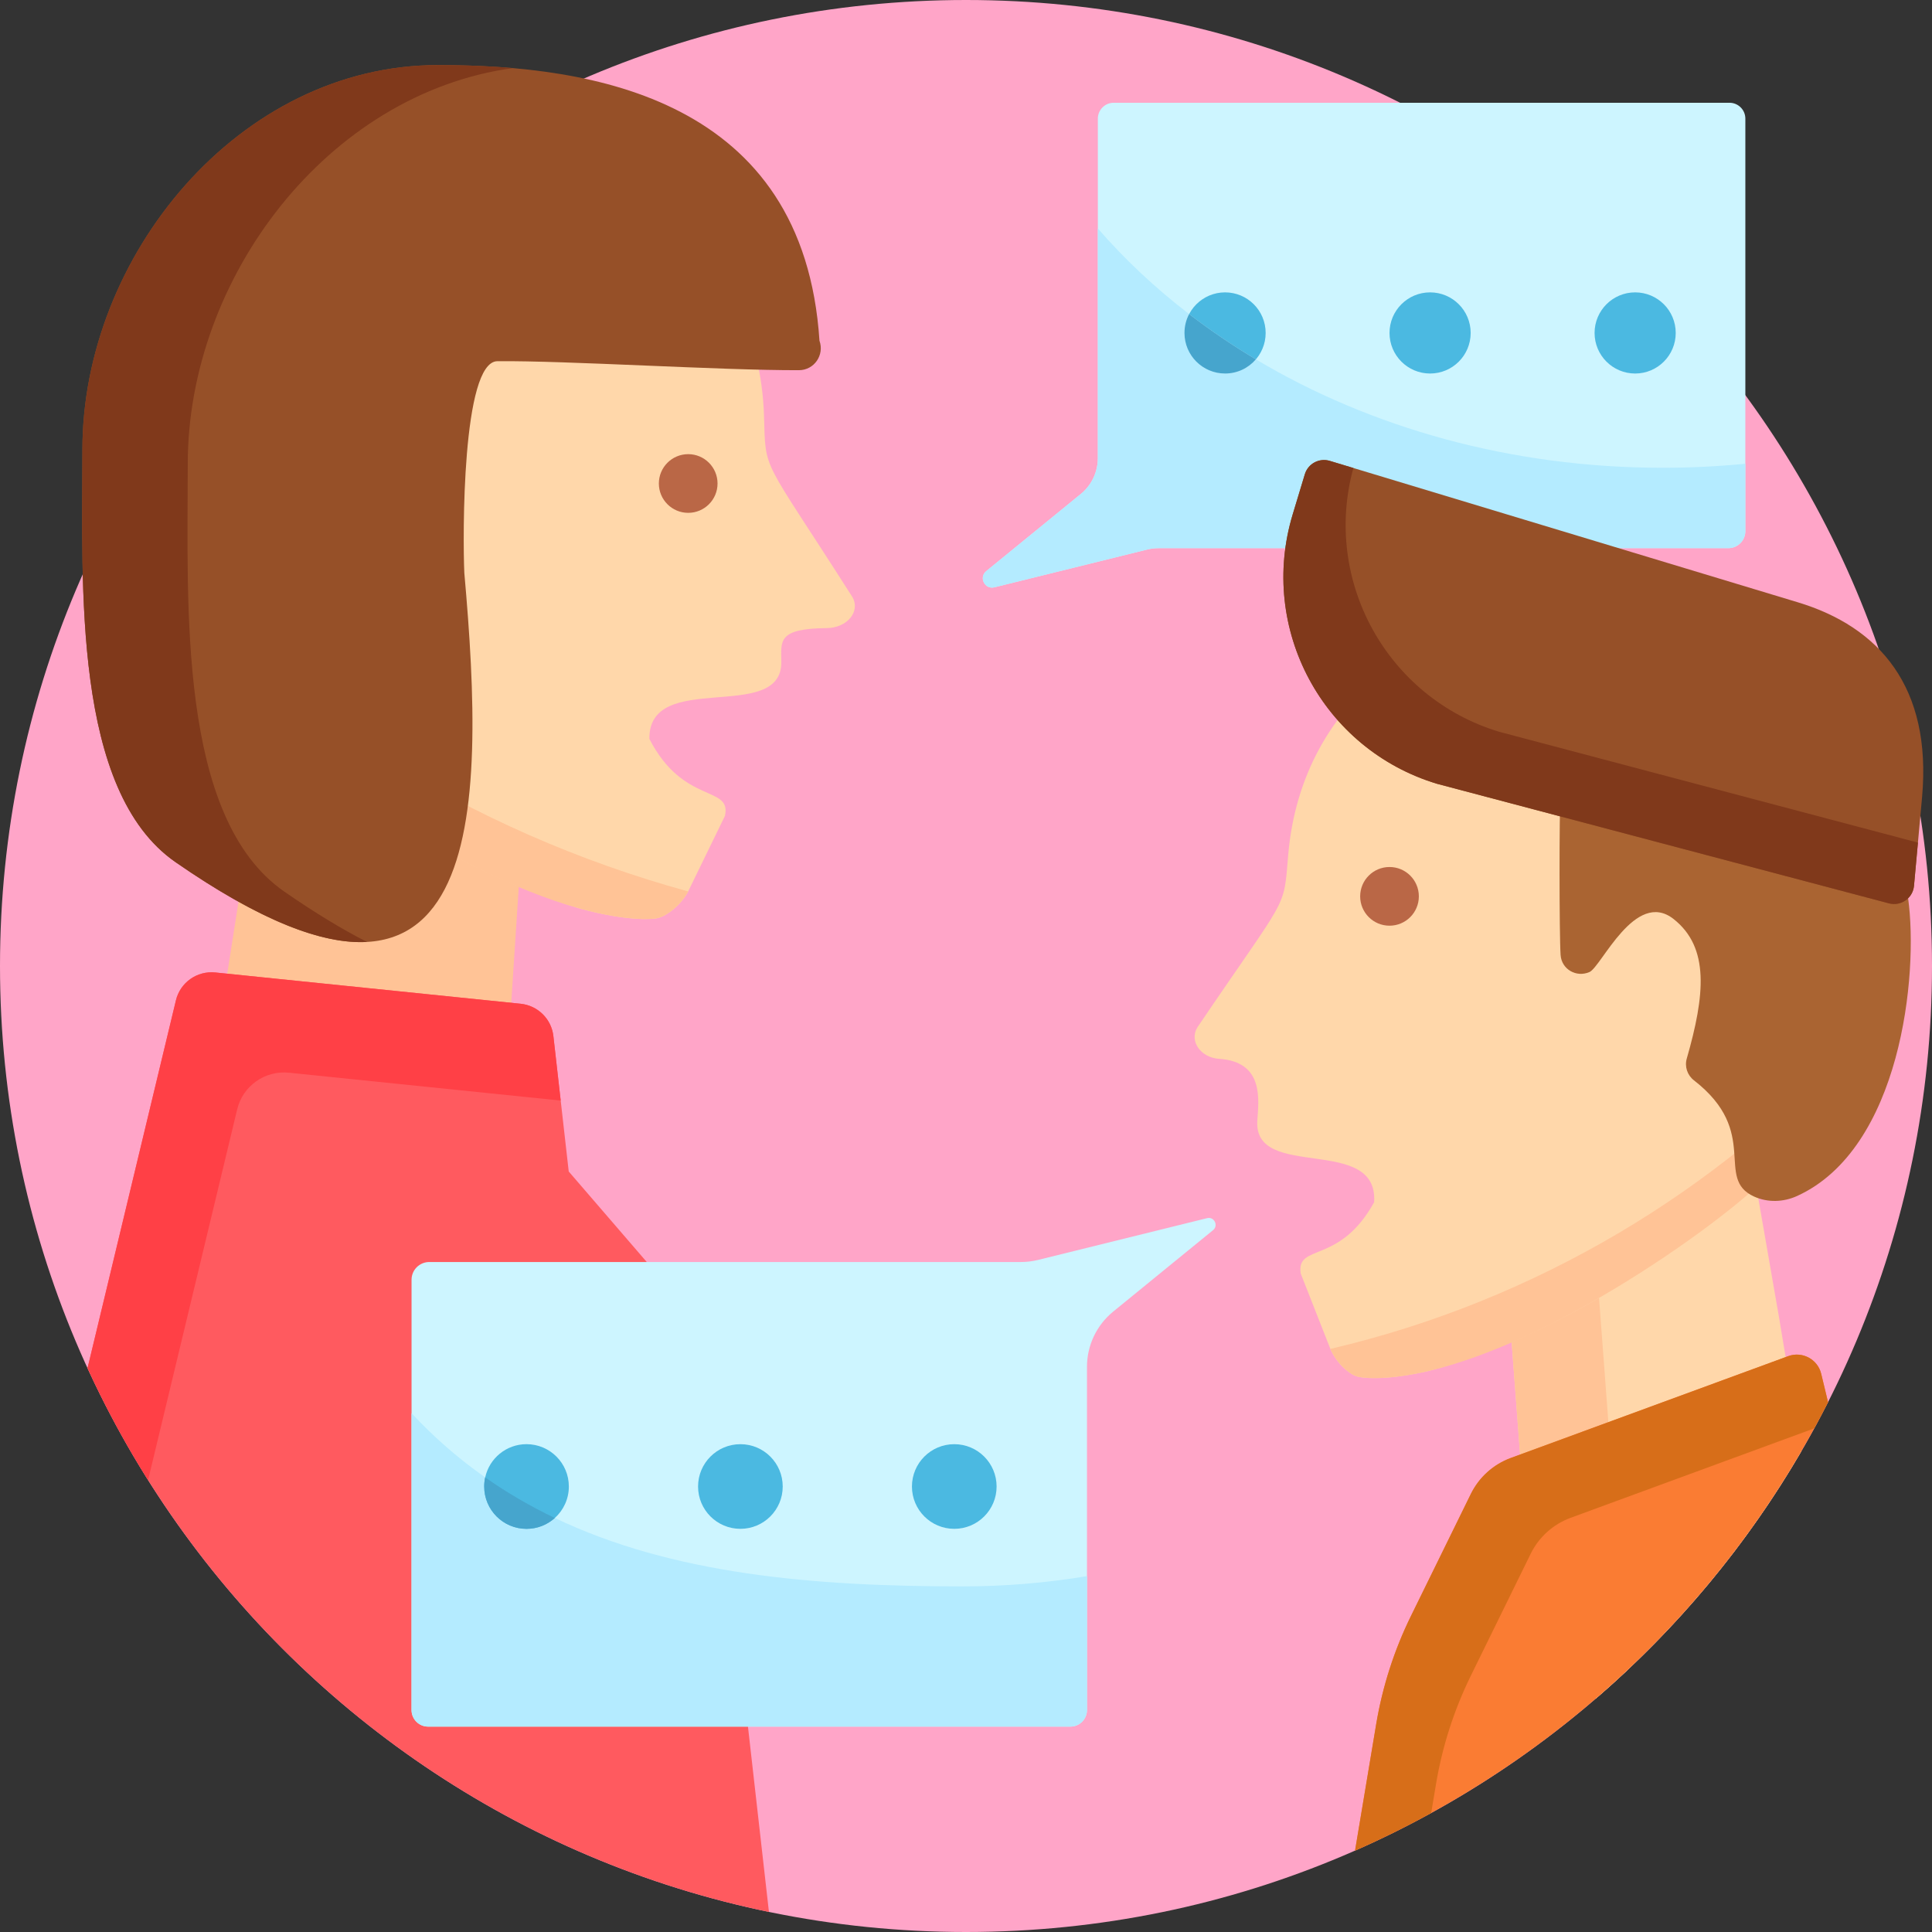
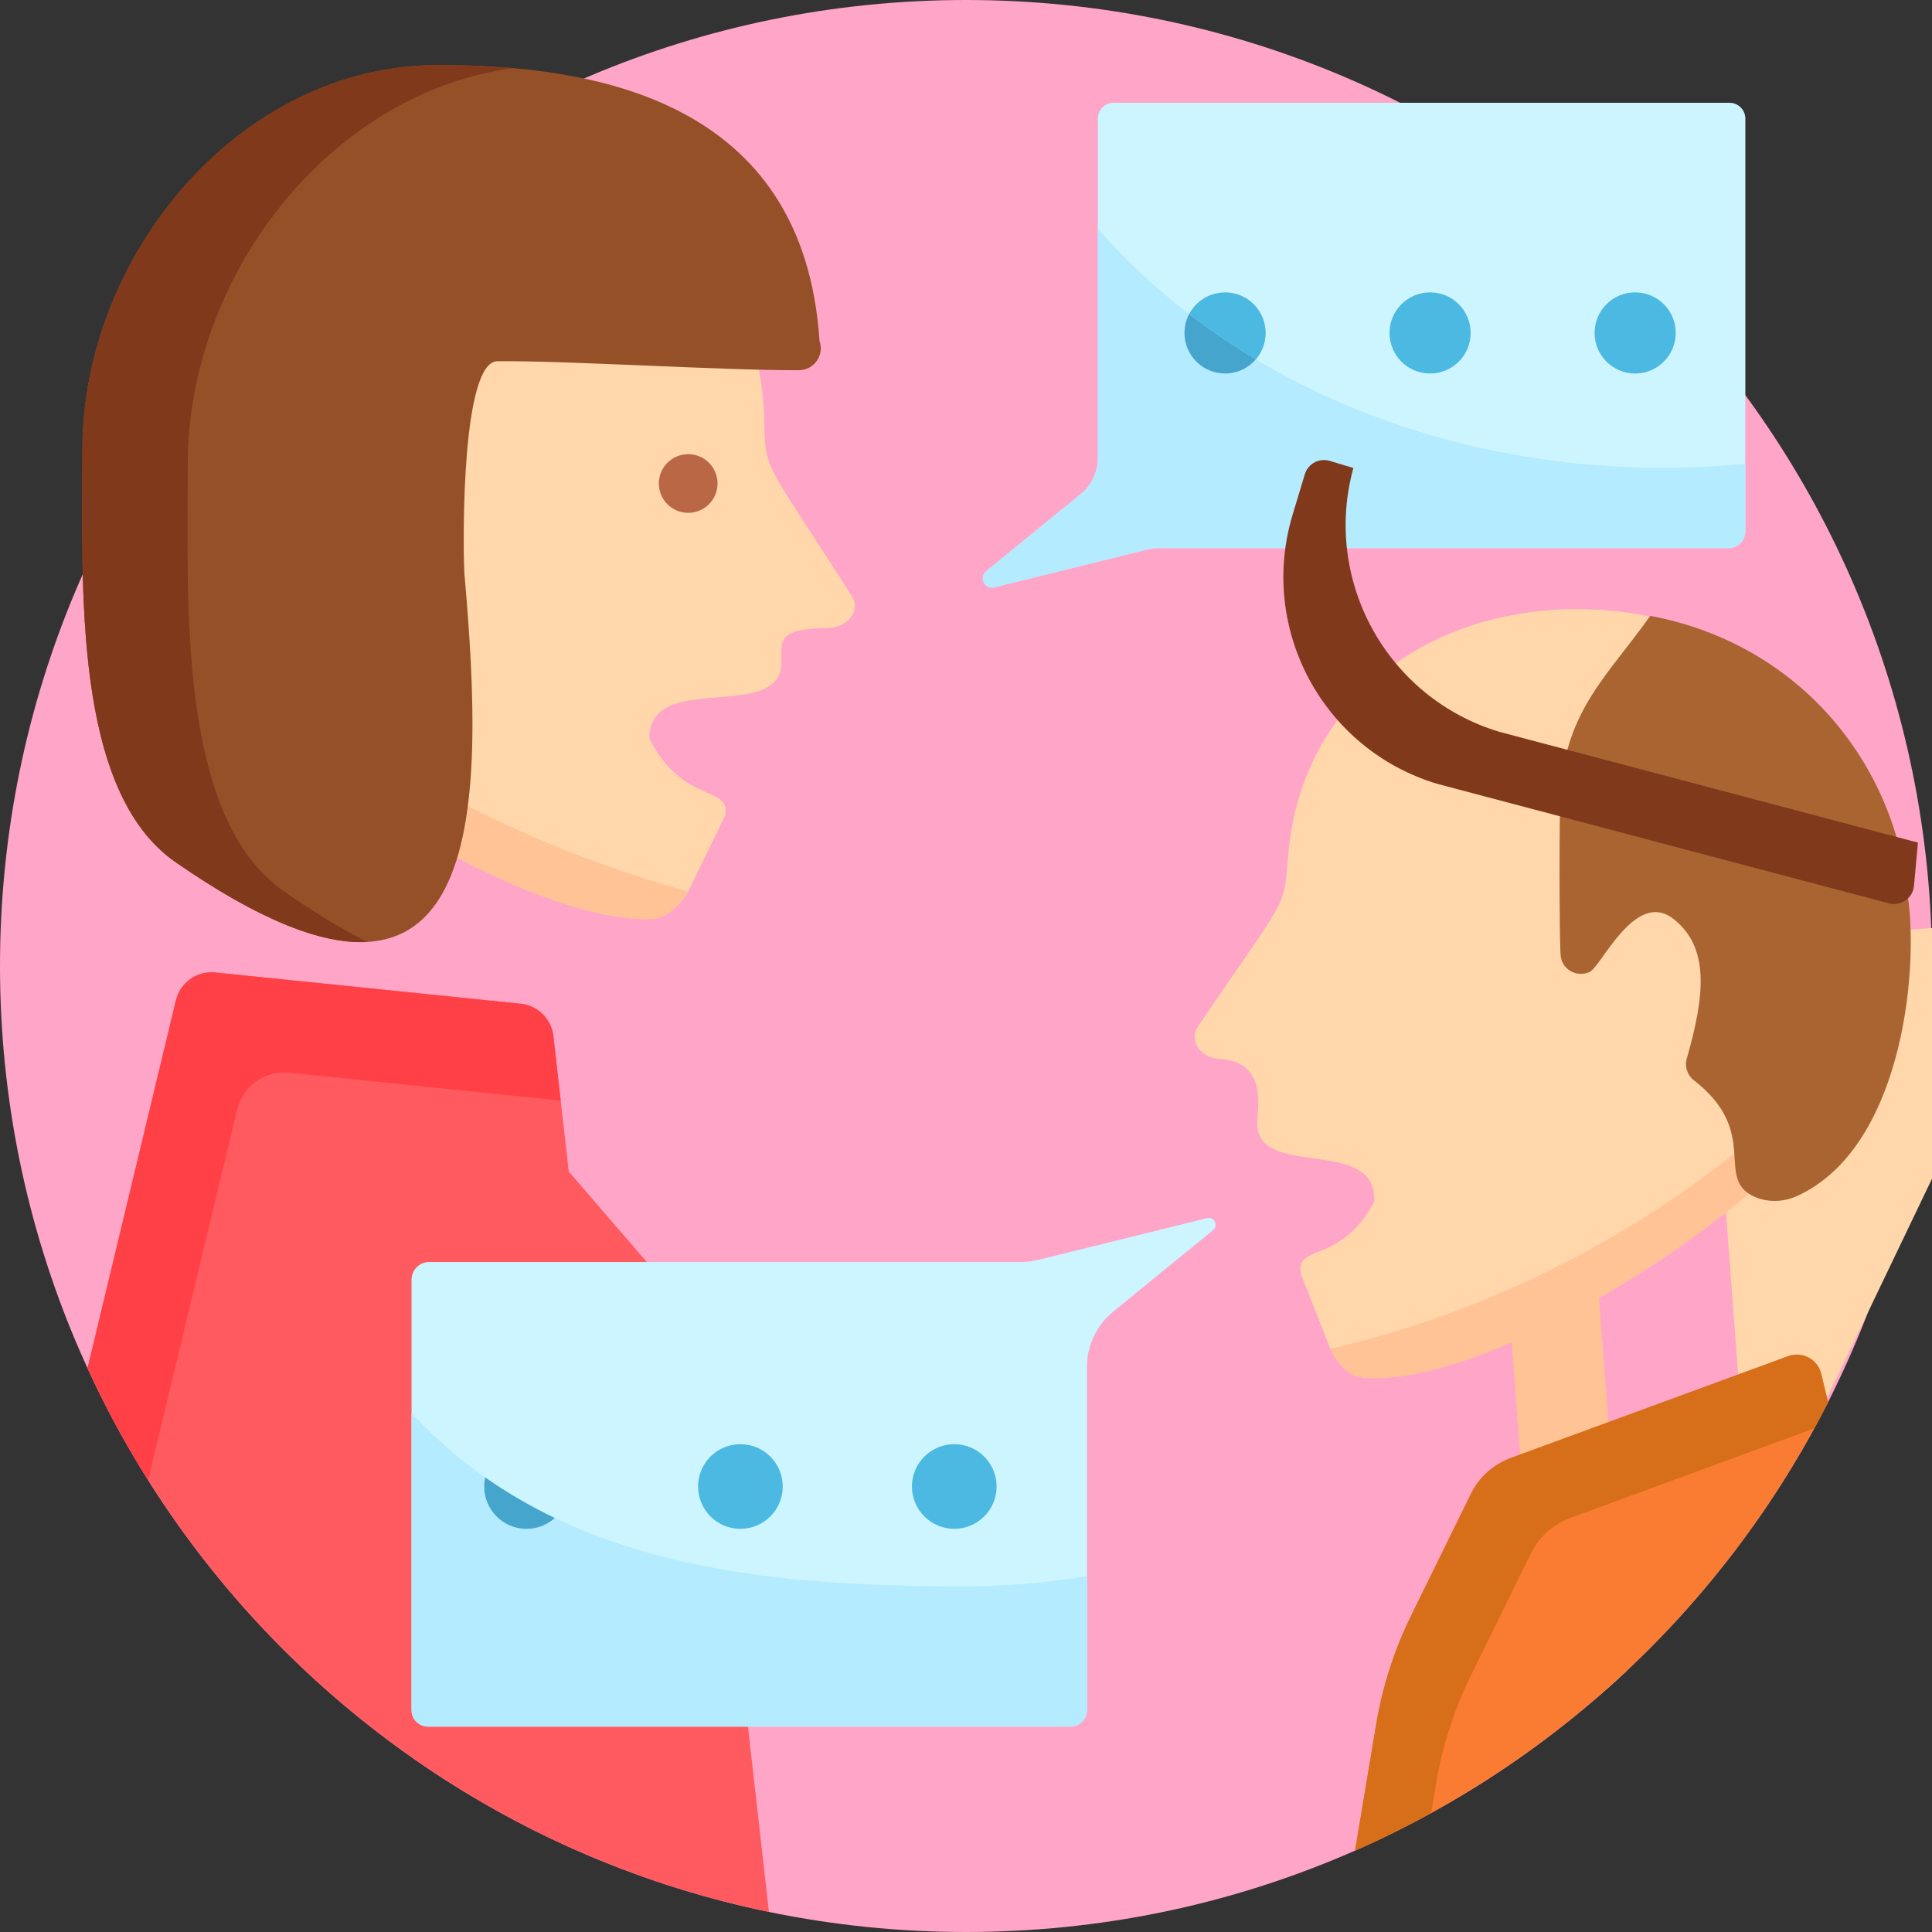
<svg xmlns="http://www.w3.org/2000/svg" version="1.1" width="512" height="512" x="0" y="0" viewBox="0 0 512 512" style="enable-background:new 0 0 512 512" xml:space="preserve" class="">
  <rect x="0" y="0" width="512" height="512" fill="#333333" stroke="none" />
  <g>
    <path style="" d="M512,256c0,140.487-113.677,256-256,256C114.047,512,0,396.835,0,256C0,114.615,114.615,0,256,0  C397.649,0,512,114.857,512,256z" fill="#ffa5c8" data-original="#ffa5c8" class="" />
-     <path style="" d="M141.881,167.196l-8.635,133.086c-3.179,0.259-6.391,0.408-9.631,0.44  c-24.514,0.249-47.513-6.062-67.363-17.278L69.14,200.99l6.157-37.623h0.012l22.212,1.279L141.881,167.196z" fill="#ffc396" data-original="#ffc396" />
    <path style="" d="M219.12,166.451c-13.092,0.133-12.114,3.387-12.057,8.941c0.168,16.537-35.163,1.856-34.974,20.413  c9.024,17.613,21.846,12.188,20.027,20.417l-9.738,19.99v0.032c-2.03,3.751-5.69,6.474-8.044,7.052  c-0.844,0.279-7.717,1.041-20.747-2.549c-38.76-11.446-79.461-42.992-91.899-55.143c0.005-0.005,0-0.011-0.005-0.011  c-3.697-3.697-7.105-7.554-10.427-11.93c0-0.005,0-0.005-0.012-0.011c-1.603-2.112-3.12-4.278-4.552-6.492  c-0.006-0.647-22.15-29.576-14.125-68.396c5.565-35.966,37.412-66.92,84.115-66.994c0.725-0.002,1.45,0.006,2.163,0.015  c45.654,0.655,82.262,35.366,83.621,78.315c0.489,15.441-0.822,10.051,23.456,48.17C228.065,162.097,224.48,166.397,219.12,166.451z  " fill="#ffd7aa" data-original="#ffd7aa" />
    <path style="" d="M182.379,236.243c-2.03,3.751-5.69,6.474-8.044,7.052c-0.844,0.279-7.717,1.041-20.747-2.549  c-35.494-9.774-78.362-41.918-91.899-55.143c0.005-0.005,0-0.011-0.005-0.011c-4.021-4.021-7.355-7.883-10.427-11.93  c0-0.005,0-0.005-0.012-0.011c-1.593-2.113-3.113-4.278-4.552-6.492c-0.003-0.267-5.895-7.985-10.942-22.357  C73.179,187.892,124.184,220.259,182.379,236.243z" fill="#ffc396" data-original="#ffc396" />
    <path style="" d="M211.738,98.105c-20.779,0.06-61.794-2.567-79.922-2.383c-9.436,0.096-9.197,46.68-8.765,56.106  c5.702,64.183,5.943,133.804-76.533,76.649c-27.29-18.911-24.68-73.316-24.68-109.32c0-51.226,41.462-101.916,94.25-101.916  c40.908,0,96.885,8.861,101.08,73.045C218.526,94.085,215.772,98.093,211.738,98.105z" fill="#965028" data-original="#965028" />
    <path style="" d="M203.776,506.68c-80.68-16.699-147.222-71.314-180.577-144.114l23.42-97.453  c1.127-4.73,5.594-7.891,10.441-7.396l80.933,8.291c4.541,0.474,8.154,4.035,8.66,8.576l4.067,35.873l20.354,23.61  c9.25,10.725,15.297,23.842,17.447,37.833L203.776,506.68z" fill="#ff5a5f" data-original="#ff5a5f" />
    <path style="" d="M283.67,457.569H113.454c-2.423,0-4.388-1.965-4.388-4.388V339.148c0-2.596,2.105-4.701,4.701-4.701  h156.801c1.526,0,3.047-0.185,4.528-0.551l44.792-11.07c1.886-0.466,3.092,1.95,1.587,3.177l-26.47,21.589  c-4.394,3.584-6.945,8.955-6.945,14.626v90.961C288.058,455.604,286.093,457.569,283.67,457.569z" fill="#cdf5ff" data-original="#cdf5ff" />
    <path style="" d="M288.063,417.694v35.481c0,2.428-1.969,4.397-4.397,4.397H113.459c-2.428,0-4.397-1.969-4.397-4.397  v-78.658c6.088,6.536,12.612,12.165,19.522,17.009c5.871,4.132,12.033,7.695,18.447,10.752  c31.132,14.883,68.22,18.134,108.039,18.134C266.306,420.413,277.324,419.482,288.063,417.694z" fill="#b4ebff" data-original="#b4ebff" />
    <g>
      <circle style="" cx="252.892" cy="393.94" r="11.217" fill="#4bb9e1" data-original="#4bb9e1" />
      <circle style="" cx="196.212" cy="393.94" r="11.217" fill="#4bb9e1" data-original="#4bb9e1" />
-       <path style="" d="M150.751,393.94c0,3.308-1.433,6.29-3.719,8.344c-1.991,1.791-4.615,2.876-7.501,2.876   c-6.195,0-11.21-5.025-11.21-11.22c0-0.832,0.084-1.633,0.263-2.413c1.096-5.036,5.584-8.808,10.946-8.808   C145.726,382.721,150.751,387.745,150.751,393.94z" fill="#4bb9e1" data-original="#4bb9e1" />
    </g>
    <path style="" d="M295.149,27.232h163.181c2.323,0,4.207,1.884,4.207,4.207v109.319c0,2.488-2.018,4.506-4.506,4.506  H307.001c-0.991,0-1.98,0.12-2.943,0.358l-40.544,10.019c-2.546,0.629-4.176-2.634-2.144-4.292l25.058-20.438  c2.855-2.329,4.512-5.819,4.512-9.503V31.439C290.942,29.116,292.825,27.232,295.149,27.232z" fill="#cdf5ff" data-original="#cdf5ff" />
    <g>
      <circle style="" cx="324.659" cy="88.234" r="10.753" fill="#4bb9e1" data-original="#4bb9e1" />
      <circle style="" cx="378.99" cy="88.234" r="10.753" fill="#4bb9e1" data-original="#4bb9e1" />
      <circle style="" cx="433.332" cy="88.234" r="10.753" fill="#4bb9e1" data-original="#4bb9e1" />
    </g>
    <path style="" d="M462.536,122.898v17.859c0,2.488-2.018,4.505-4.505,4.505H306.997c-0.991,0-1.98,0.12-2.943,0.358  l-40.537,10.02c-2.546,0.63-4.177-2.634-2.144-4.292l25.061-20.439c2.855-2.329,4.512-5.819,4.512-9.504v-60.85  c7.135,8.211,15.242,15.808,24.182,22.676c5.583,4.285,11.489,8.304,17.685,11.999c30.297,18.079,67.532,28.733,107.777,28.733  C448.013,123.963,455.332,123.605,462.536,122.898z" fill="#b4ebff" data-original="#b4ebff" />
    <path style="" d="M332.813,95.23c-1.969,2.305-4.887,3.753-8.153,3.753c-5.941,0-10.759-4.806-10.759-10.747  c0-1.807,0.44-3.509,1.227-5.003C320.71,87.517,326.616,91.535,332.813,95.23z" fill="#46a5cd" data-original="#46a5cd" />
-     <path style="" d="M477.381,384.596c-14.402,24.758-32.849,46.914-54.458,65.52c-1.823,0.084-3.666,0.116-5.51,0.116  c-3.277,0-6.521-0.105-9.735-0.337l-10.093-134.379l44.786-3.013l22.44-1.538h0.011l6.606,37.959L477.381,384.596z" fill="#ffd7aa" data-original="#ffd7aa" />
+     <path style="" d="M477.381,384.596c-1.823,0.084-3.666,0.116-5.51,0.116  c-3.277,0-6.521-0.105-9.735-0.337l-10.093-134.379l44.786-3.013l22.44-1.538h0.011l6.606,37.959L477.381,384.596z" fill="#ffd7aa" data-original="#ffd7aa" />
    <path style="" d="M431.183,442.688c-2.697,2.539-5.447,5.015-8.26,7.427c-1.823,0.084-3.666,0.116-5.51,0.116  c-3.277,0-6.521-0.105-9.735-0.337l-10.093-134.379l23.915-1.612L431.183,442.688z" fill="#ffc396" data-original="#ffc396" />
    <path style="" d="M323.091,280.603c11.994,0.779,10.461,10.981,10.11,16.387c-1.045,16.097,32.13,3.55,30.957,21.614  c-9.221,16.706-20.681,10.788-19.457,18.891l7.849,19.951l-0.002,0.031c1.658,3.754,4.866,6.587,6.992,7.267  c0.759,0.314,7.018,1.397,19.154-1.454c36.144-9.225,75.15-37.931,87.206-49.15c-0.005-0.005,0.001-0.011,0.005-0.009  c3.587-3.417,6.92-7.005,10.199-11.102c0-0.005,0-0.005,0.011-0.009c1.583-1.979,3.089-4.013,4.522-6.097  c0.041-0.629,21.896-27.706,16.632-65.911c-3.163-35.303-30.687-67.028-73.491-69.415c-0.664-0.038-1.328-0.066-1.984-0.093  c-41.881-1.625-76.846,23.283-80.406,65.045c-1.28,15.014,0.212,9.828-24.096,45.751  C315.127,275.919,318.181,280.285,323.091,280.603z" fill="#ffd7aa" data-original="#ffd7aa" />
    <path style="" d="M352.548,357.477c1.658,3.754,4.866,6.587,6.992,7.267c0.759,0.314,7.018,1.397,19.154-1.454  c33.06-7.759,74.086-36.94,87.206-49.15c-0.005-0.005,0.001-0.011,0.005-0.009c3.902-3.717,7.166-7.313,10.199-11.102  c0-0.005,0-0.005,0.011-0.009c1.574-1.979,3.085-4.013,4.522-6.097c0.017-0.259,5.832-7.484,11.234-21.231  C455.245,315.8,406.75,344.795,352.548,357.477z" fill="#ffc396" data-original="#ffc396" />
    <path style="" d="M464.862,317.105c-10.635-4.815,1.831-16.999-15.96-30.816c-1.745-1.355-2.503-3.631-1.893-5.754  c4.823-16.779,6.084-29.423-3.48-36.975c-10.161-8.025-19.164,12.671-22.303,14.041c-3.483,1.519-7.393-0.723-7.652-4.513  c-0.359-5.236-0.374-37.703-0.022-43.136c1.421-21.888,12.816-31.186,23.783-46.754c39.914,7.542,65.179,39.577,68.337,74.865  c2.806,20.342-1.952,66.38-29.433,78.891C472.635,318.593,468.47,318.738,464.862,317.105z" fill="#aa6432" data-original="#aa6432" />
-     <path style="" d="M507.23,234.748c-0.298,3.272-3.467,5.49-6.644,4.649l-119.771-31.686  c-30.268-9.146-47.391-41.098-38.246-71.366l3.222-10.662c0.848-2.806,3.81-4.393,6.616-3.545l124.05,37.483  c21.523,6.504,35.542,22.368,32.911,51.645L507.23,234.748z" fill="#965028" data-original="#965028" />
    <path style="" d="M484.45,371.585c-26.655,52.603-70.956,94.903-125.35,118.85l5.605-33.524  c1.665-9.935,4.762-19.585,9.197-28.625L389.8,395.89c2.17-4.404,5.952-7.807,10.556-9.503l73.537-26.992  c3.73-1.37,7.817,0.822,8.744,4.678L484.45,371.585z" fill="#fa7c33" data-original="#fa7c33" />
    <path style="" d="M147.032,402.284c-1.991,1.791-4.615,2.876-7.501,2.876c-6.195,0-11.21-5.025-11.21-11.22  c0-0.832,0.084-1.633,0.263-2.413C134.453,395.657,140.616,399.218,147.032,402.284z" fill="#46a5cd" data-original="#46a5cd" />
    <g>
      <path style="" d="M75.349,236.288c8.039,5.573,15.318,9.988,21.914,13.338c-11.768,0.653-28.161-5.489-50.749-21.145   C19.227,209.57,21.84,155.166,21.84,119.156c0-51.223,41.457-101.909,94.25-101.909c6.321,0,13.001,0.211,19.796,0.801   c-49.095,6.764-86.127,55.585-86.127,104.88C49.759,160.265,47.051,216.682,75.349,236.288z" fill="#80391b" data-original="#80391b" />
      <path style="" d="M508.27,223.299l-1.043,11.452c-0.295,3.266-3.466,5.489-6.637,4.646l-119.777-31.691   c-30.268-9.145-47.388-41.088-38.244-71.356l3.224-10.662c0.843-2.813,3.803-4.393,6.616-3.55l6.247,1.886   c-8.186,29.826,8.881,60.916,38.665,69.913L508.27,223.299z" fill="#80391b" data-original="#80391b" />
    </g>
    <path style="" d="M148.591,291.662l-72.01-7.385c-6.374-0.653-12.242,3.508-13.728,9.724l-23.61,98.243  c-5.974-9.492-11.336-19.406-16.045-29.678l23.42-97.453c1.127-4.73,5.594-7.891,10.441-7.396l80.933,8.291  c4.541,0.474,8.154,4.035,8.66,8.576L148.591,291.662z" fill="#ff4046" data-original="#ff4046" />
    <path style="" d="M484.45,371.585c-1.18,2.339-2.402,4.657-3.666,6.953l-64.572,23.705  c-4.604,1.696-8.386,5.099-10.556,9.503l-15.898,32.396c-4.435,9.039-7.533,18.69-9.197,28.625l-1.285,7.701  c-6.553,3.603-13.285,6.932-20.175,9.966l5.605-33.524c1.665-9.935,4.762-19.585,9.197-28.625L389.8,395.89  c2.17-4.404,5.952-7.807,10.556-9.503l73.537-26.992c3.73-1.37,7.817,0.822,8.744,4.678L484.45,371.585z" fill="#d76e19" data-original="#d76e19" />
    <g>
      <circle style="" cx="182.379" cy="128.132" r="7.776" fill="#ba6746" data-original="#ba6746" />
-       <circle style="" cx="368.234" cy="237.542" r="7.776" fill="#ba6746" data-original="#ba6746" />
    </g>
    <g>
</g>
    <g>
</g>
    <g>
</g>
    <g>
</g>
    <g>
</g>
    <g>
</g>
    <g>
</g>
    <g>
</g>
    <g>
</g>
    <g>
</g>
    <g>
</g>
    <g>
</g>
    <g>
</g>
    <g>
</g>
    <g>
</g>
  </g>
</svg>